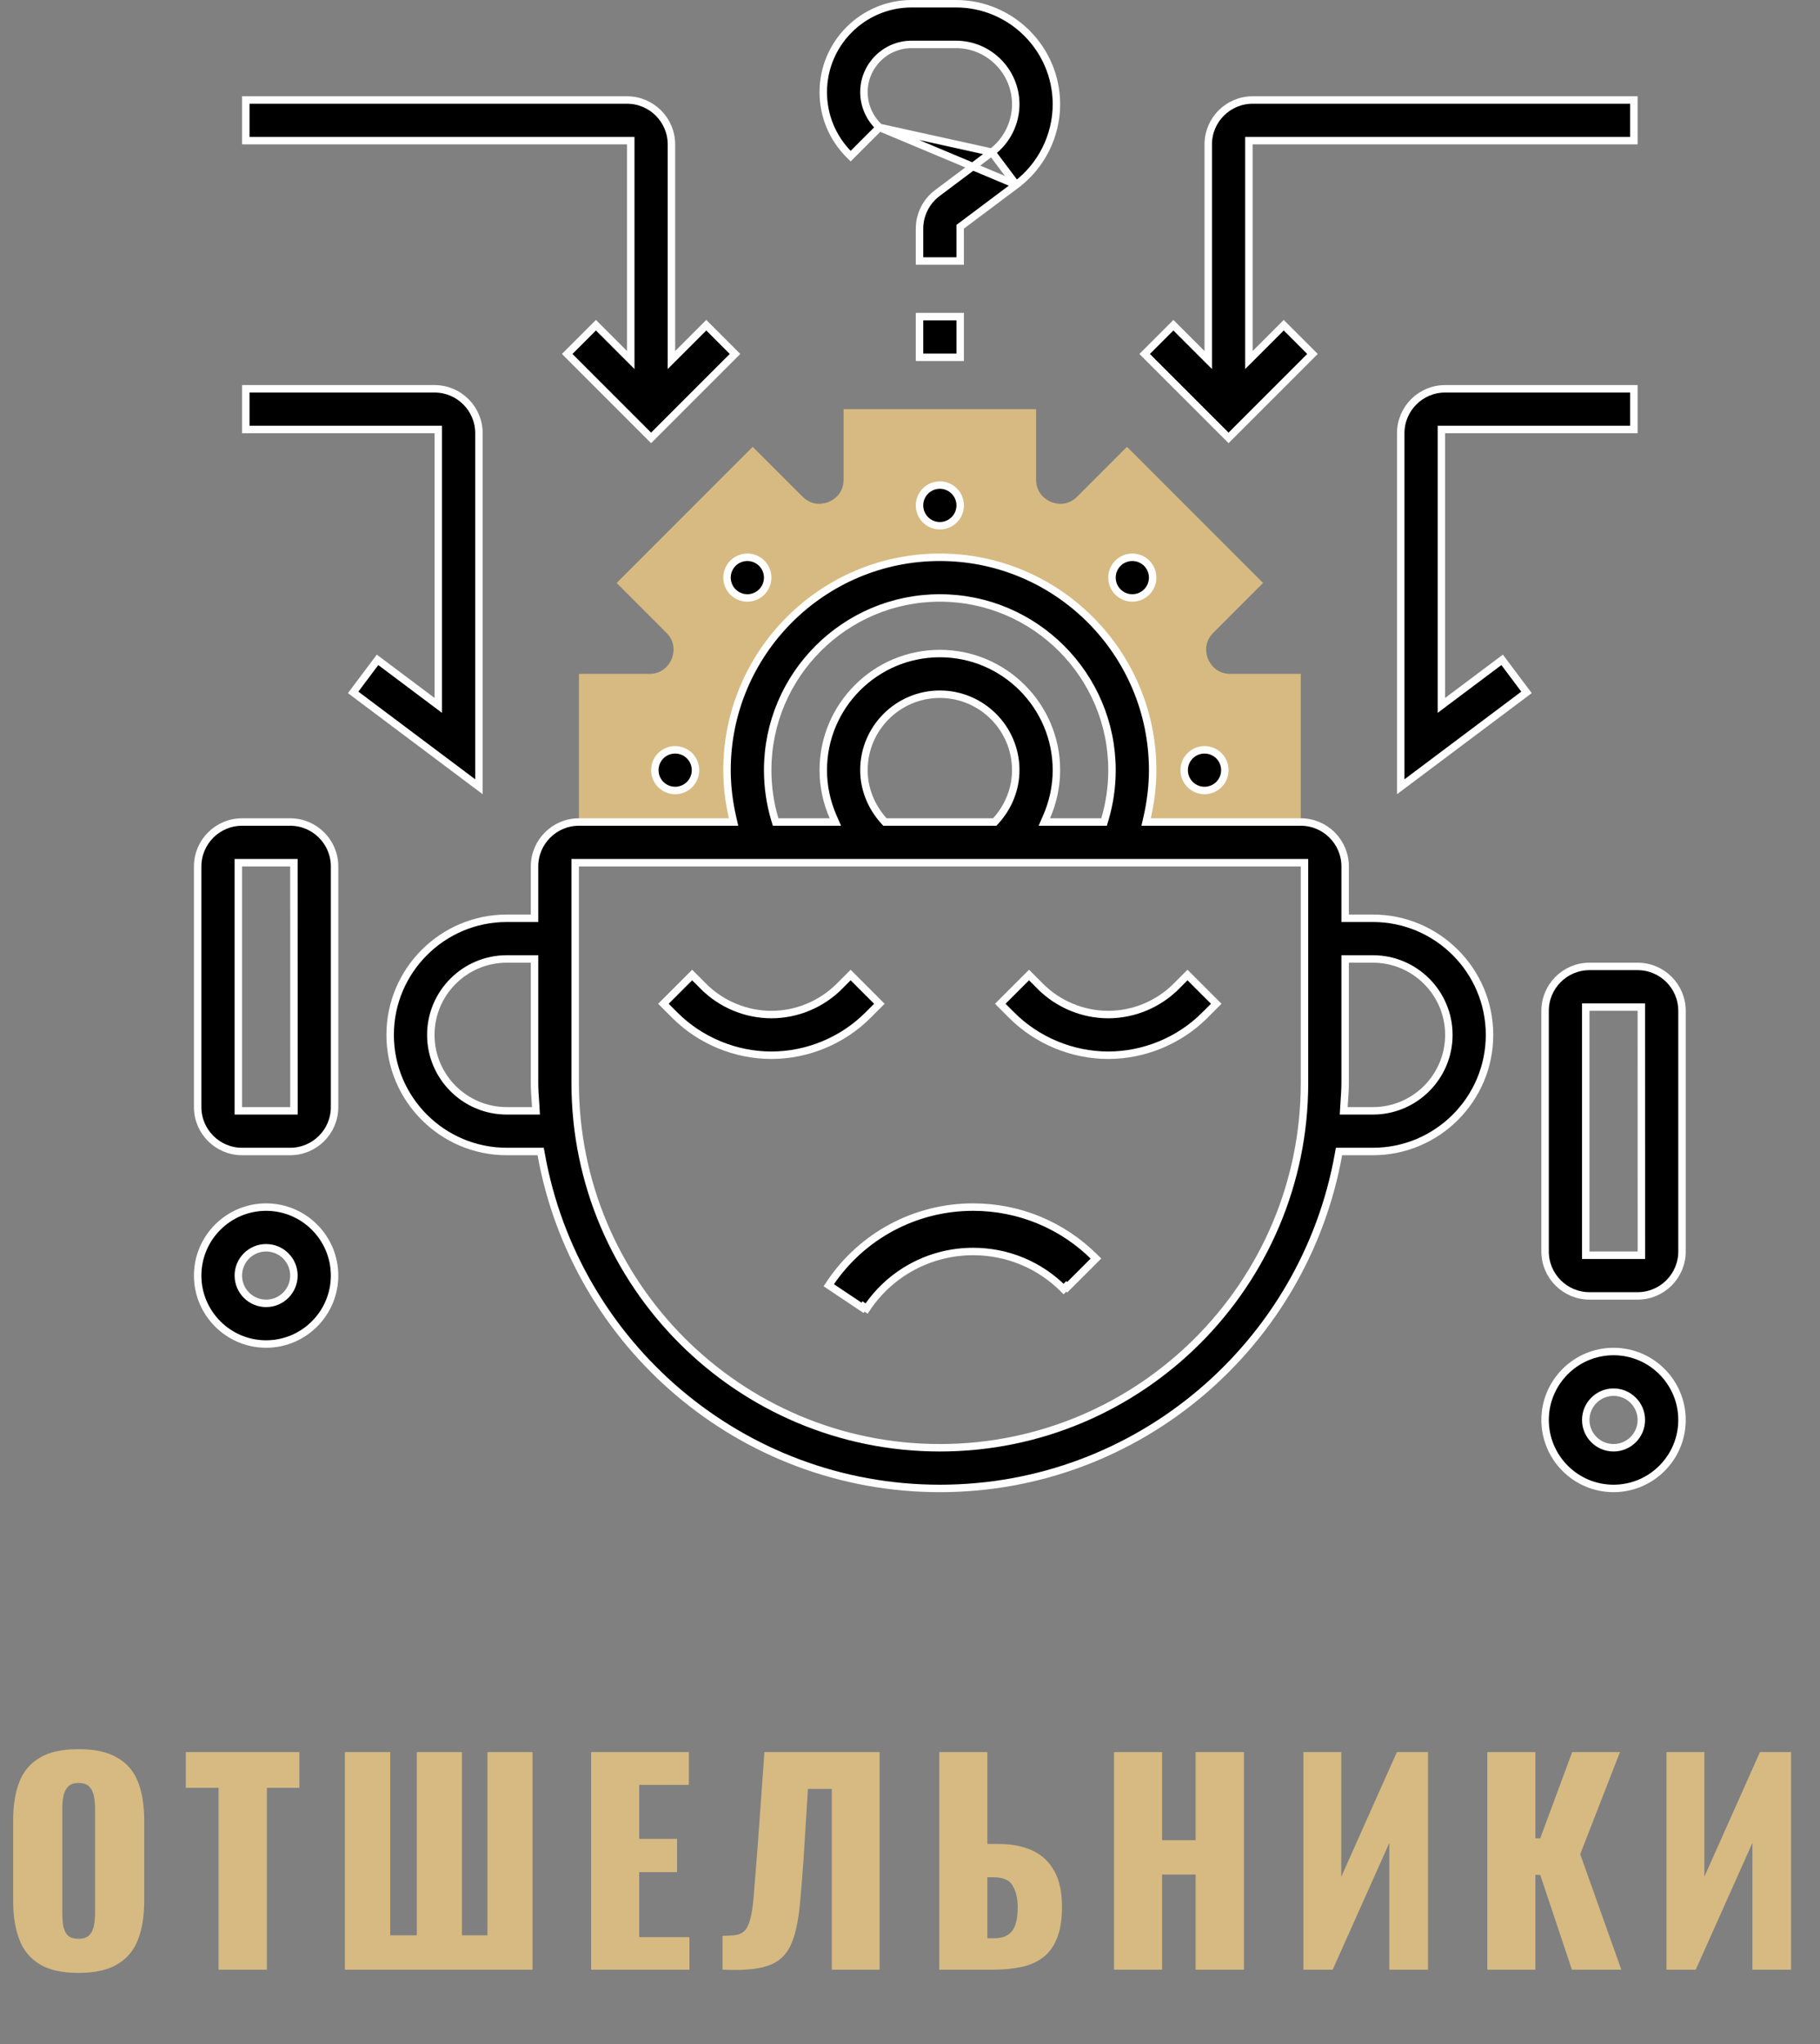
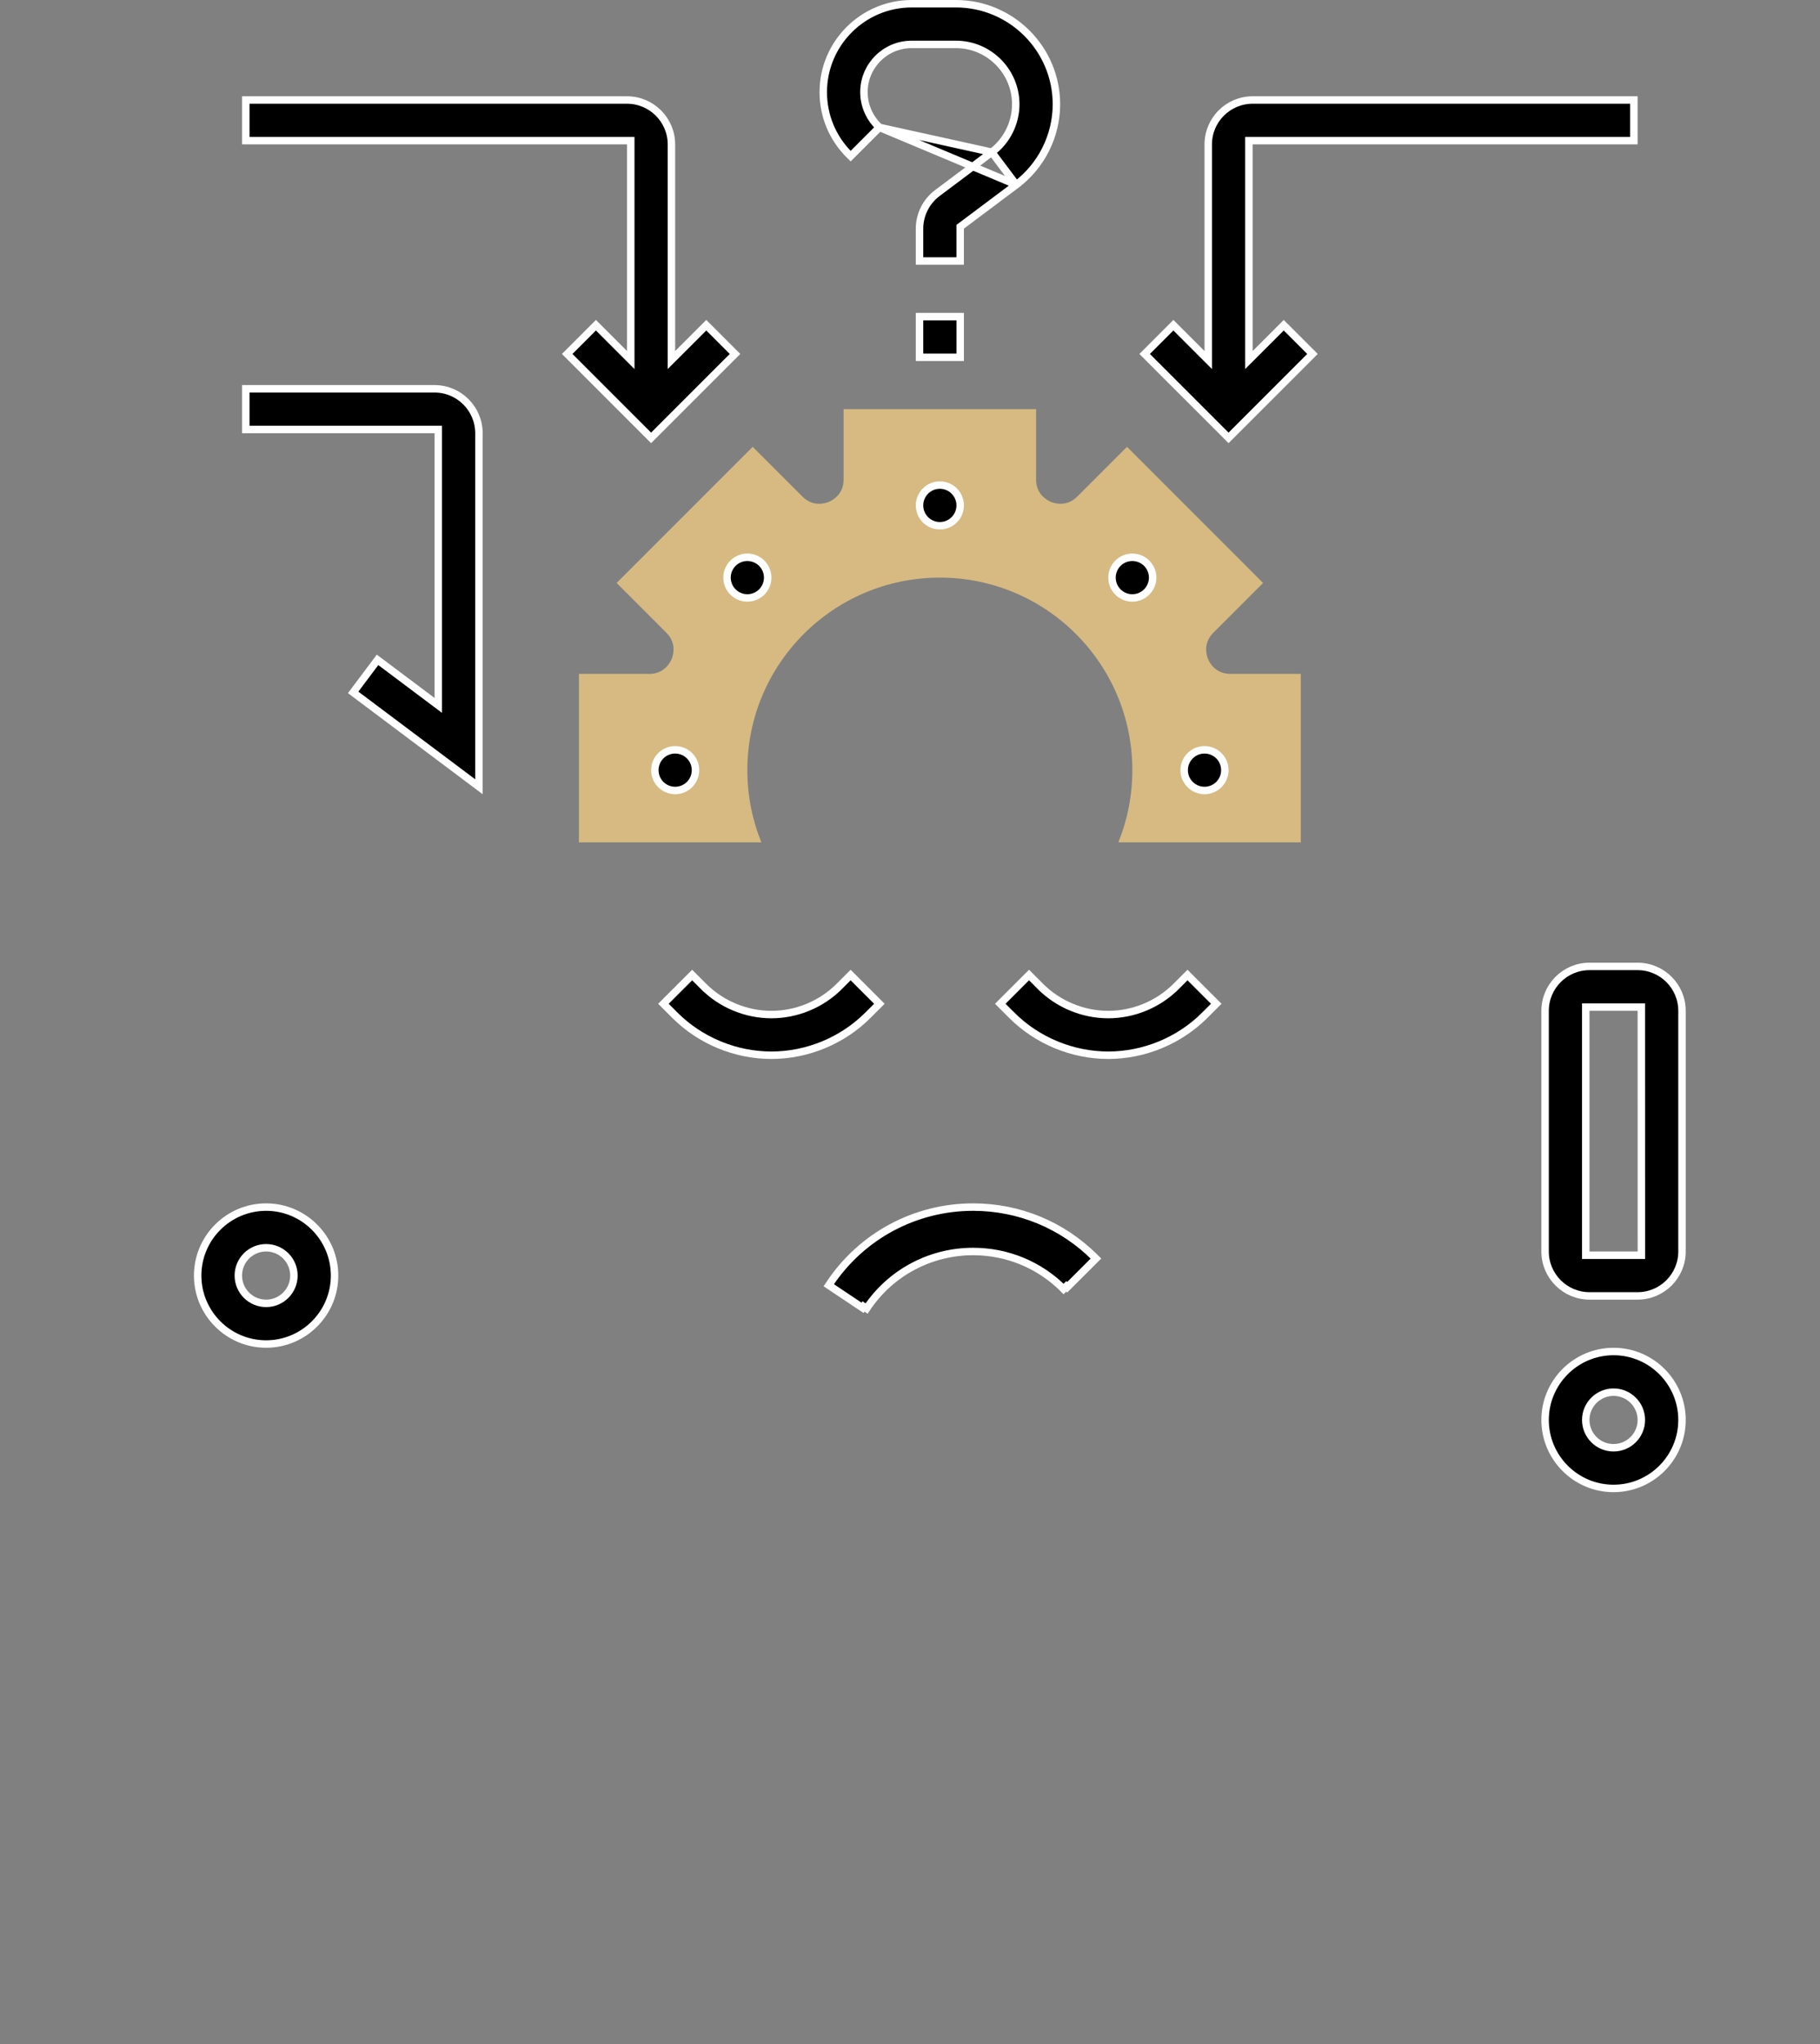
<svg xmlns="http://www.w3.org/2000/svg" width="122" height="137" viewBox="0 0 122 137" fill="none">
  <rect x="0" y="0" width="122" height="137" fill="#808080" stroke="none" />
-   <path d="M5.256 132.216C4.164 132.216 3.3 132.024 2.664 131.64C2.028 131.256 1.572 130.704 1.296 129.984C1.02 129.264 0.882 128.406 0.882 127.41L0.882 121.992C0.882 120.984 1.02 120.126 1.296 119.418C1.572 118.71 2.028 118.17 2.664 117.798C3.3 117.414 4.164 117.222 5.256 117.222C6.36 117.222 7.23 117.414 7.866 117.798C8.514 118.17 8.976 118.71 9.252 119.418C9.528 120.126 9.666 120.984 9.666 121.992L9.666 127.41C9.666 128.406 9.528 129.264 9.252 129.984C8.976 130.704 8.514 131.256 7.866 131.64C7.23 132.024 6.36 132.216 5.256 132.216ZM5.256 129.93C5.592 129.93 5.838 129.846 5.994 129.678C6.15 129.51 6.252 129.294 6.3 129.03C6.348 128.766 6.372 128.496 6.372 128.22L6.372 121.2C6.372 120.912 6.348 120.642 6.3 120.39C6.252 120.126 6.15 119.91 5.994 119.742C5.838 119.574 5.592 119.49 5.256 119.49C4.944 119.49 4.71 119.574 4.554 119.742C4.398 119.91 4.296 120.126 4.248 120.39C4.2 120.642 4.176 120.912 4.176 121.2L4.176 128.22C4.176 128.496 4.194 128.766 4.23 129.03C4.278 129.294 4.374 129.51 4.518 129.678C4.674 129.846 4.92 129.93 5.256 129.93ZM14.651 132L14.651 119.814H12.455V117.42H20.069V119.814H17.891L17.891 132H14.651ZM23.116 132L23.116 117.42H26.159L26.159 129.696H27.941L27.941 117.42H30.965L30.965 129.696H32.675V117.42H35.699V132H23.116ZM39.626 132V117.42H46.178V119.616H42.848V123.234H45.386V125.466H42.848V129.822H46.214V132H39.626ZM48.433 132V129.732C48.841 129.732 49.171 129.708 49.423 129.66C49.675 129.6 49.873 129.468 50.017 129.264C50.161 129.06 50.275 128.748 50.359 128.328C50.443 127.908 50.509 127.344 50.557 126.636C50.617 125.928 50.689 125.028 50.773 123.936L51.241 117.42H58.963V132H55.759V119.886H54.157L53.869 124.548C53.785 125.748 53.701 126.786 53.617 127.662C53.533 128.526 53.395 129.252 53.203 129.84C53.023 130.428 52.747 130.89 52.375 131.226C52.015 131.55 51.517 131.772 50.881 131.892C50.245 132.012 49.429 132.048 48.433 132ZM62.963 132V117.42H66.185V123.576H66.905C67.817 123.576 68.591 123.726 69.227 124.026C69.863 124.326 70.349 124.788 70.685 125.412C71.021 126.024 71.189 126.816 71.189 127.788C71.189 128.676 71.069 129.396 70.829 129.948C70.601 130.5 70.277 130.926 69.857 131.226C69.437 131.526 68.945 131.73 68.381 131.838C67.829 131.946 67.235 132 66.599 132H62.963ZM66.185 129.894H66.617C67.025 129.894 67.343 129.816 67.571 129.66C67.811 129.504 67.979 129.264 68.075 128.94C68.183 128.616 68.231 128.208 68.219 127.716C68.207 127.176 68.093 126.726 67.877 126.366C67.673 125.994 67.241 125.808 66.581 125.808H66.185V129.894ZM74.675 132V117.42H77.897V123.324H80.147V117.42H83.387V132H80.147V125.628H77.897V132H74.675ZM87.372 132V117.42H89.91V125.772L93.636 117.42H95.724V132H93.132V123.504L89.334 132H87.372ZM99.699 132V117.42H102.921V123.198H103.245L105.387 117.42H108.591L105.927 124.26L108.681 132H105.369L103.245 125.646H102.921V132H99.699ZM111.71 132V117.42H114.248V125.772L117.974 117.42H120.062V132H117.47V123.504L113.672 132H111.71Z" fill="#D6BA81" />
  <path d="M50.097 51.613C50.097 44.487 55.875 38.71 63.001 38.71C70.126 38.71 75.904 44.487 75.904 51.613C75.904 53.324 75.57 54.958 74.965 56.452H87.194V45.161H82.47C81.47 45.161 81.076 44.398 80.978 44.166C80.881 43.931 80.622 43.116 81.33 42.408L84.668 39.068L75.546 29.945L72.206 33.284C71.497 33.992 70.683 33.727 70.447 33.635C70.215 33.537 69.452 33.144 69.452 32.144V27.419H56.549V32.144C56.549 33.144 55.786 33.537 55.554 33.635C55.32 33.729 54.505 33.993 53.796 33.284L50.456 29.945L41.333 39.068L44.672 42.408C45.378 43.114 45.118 43.931 45.023 44.166C44.925 44.398 44.531 45.161 43.531 45.161H38.807V56.452H51.036C50.431 54.958 50.097 53.324 50.097 51.613V51.613Z" fill="#D6BA81" />
-   <path d="M90.169 61.29V61.54H90.419H92.032C96.341 61.54 99.847 65.046 99.847 69.355C99.847 73.664 96.341 77.169 92.032 77.169H89.966H89.757L89.72 77.375C87.446 90.075 76.343 99.75 63 99.75C49.658 99.75 38.554 90.075 36.28 77.375L36.243 77.169H36.034H33.968C29.659 77.169 26.153 73.664 26.153 69.355C26.153 65.046 29.659 61.54 33.968 61.54H35.581H35.831V61.29V58.065C35.831 56.424 37.166 55.089 38.806 55.089H48.86H49.173L49.103 54.783C48.867 53.746 48.734 52.689 48.734 51.613C48.734 43.746 55.133 37.347 63 37.347C70.867 37.347 77.266 43.746 77.266 51.613C77.266 52.689 77.133 53.746 76.897 54.783L76.827 55.089H77.14H87.194C88.835 55.089 90.169 56.424 90.169 58.065V61.29ZM73.823 55.089H74.009L74.062 54.91C74.379 53.845 74.54 52.74 74.54 51.613C74.54 45.251 69.362 40.073 63 40.073C56.638 40.073 51.46 45.251 51.46 51.613C51.46 52.74 51.621 53.845 51.938 54.91L51.991 55.089H52.178H55.615H55.997L55.844 54.739C55.417 53.761 55.186 52.7 55.186 51.613C55.186 47.304 58.691 43.798 63 43.798C67.309 43.798 70.815 47.304 70.815 51.613C70.815 52.7 70.584 53.761 70.156 54.739L70.004 55.089H70.386H73.823ZM59.245 55.006L59.319 55.089H59.431H66.571H66.682L66.757 55.006C67.594 54.078 68.089 52.882 68.089 51.613C68.089 48.807 65.806 46.524 63 46.524C60.194 46.524 57.911 48.807 57.911 51.613C57.911 52.881 58.408 54.078 59.245 55.006ZM35.831 64.516V64.266H35.581H33.968C31.162 64.266 28.879 66.549 28.879 69.355C28.879 72.161 31.162 74.444 33.968 74.444H35.663H35.928L35.913 74.179C35.904 74.032 35.894 73.889 35.884 73.746C35.857 73.355 35.831 72.973 35.831 72.581V64.516ZM38.806 57.815H38.556V58.065V72.581C38.556 86.059 49.522 97.024 63 97.024C76.478 97.024 87.444 86.059 87.444 72.581V58.065V57.815H87.194H38.806ZM90.088 74.179L90.072 74.444H90.337H92.032C94.838 74.444 97.121 72.161 97.121 69.355C97.121 66.549 94.838 64.266 92.032 64.266H90.419H90.169V64.516V72.581C90.169 72.973 90.143 73.355 90.116 73.746C90.106 73.889 90.096 74.032 90.088 74.179Z" fill="black" stroke="white" stroke-width="0.5" />
  <path d="M58.179 68.038C56.476 69.741 54.117 70.718 51.709 70.718C49.301 70.718 46.942 69.741 45.239 68.038L44.471 67.269L46.398 65.342L47.166 66.111L47.343 65.934L47.166 66.111C48.363 67.308 50.017 67.992 51.709 67.992C53.401 67.992 55.055 67.308 56.252 66.111L56.075 65.934L56.252 66.111L57.02 65.342L58.947 67.269L58.179 68.038Z" fill="black" stroke="white" stroke-width="0.5" />
  <path d="M80.937 68.215L80.76 68.038C79.057 69.741 76.698 70.718 74.29 70.718C71.882 70.718 69.523 69.741 67.82 68.038L67.654 68.204L67.82 68.038L67.052 67.269L68.979 65.342L69.747 66.111L69.924 65.934L69.747 66.111C70.944 67.308 72.598 67.992 74.29 67.992C75.982 67.992 77.636 67.308 78.833 66.111L78.656 65.934L78.833 66.111L79.602 65.342L81.529 67.269L80.76 68.038L80.937 68.215Z" fill="black" stroke="white" stroke-width="0.5" />
  <path d="M55.617 86.04L55.617 86.04C57.762 82.819 61.357 80.895 65.23 80.895C68.316 80.895 71.219 82.098 73.401 84.28L73.578 84.103L73.401 84.28L73.465 84.343L71.537 86.27L71.474 86.207L71.297 86.384C69.676 84.763 67.521 83.871 65.23 83.871C62.354 83.871 59.684 85.3 58.091 87.692L57.883 87.553L57.883 87.553C57.883 87.553 57.883 87.553 57.883 87.553L57.82 87.647L55.555 86.132L55.617 86.04Z" fill="black" stroke="white" stroke-width="0.5" />
-   <path d="M15.976 74.194V74.444H16.226H19.455H19.705L19.705 74.194L19.702 58.065L19.702 57.815H19.452H16.226H15.976V58.065V74.194ZM16.226 55.089H19.452C21.093 55.089 22.427 56.424 22.427 58.065V74.194C22.427 75.835 21.093 77.169 19.452 77.169H16.226C14.585 77.169 13.25 75.835 13.25 74.194V58.065C13.25 56.424 14.585 55.089 16.226 55.089Z" fill="black" stroke="white" stroke-width="0.5" />
  <path d="M13.25 85.484C13.25 82.954 15.309 80.895 17.839 80.895C20.368 80.895 22.427 82.954 22.427 85.484C22.427 88.013 20.368 90.072 17.839 90.072C15.309 90.072 13.25 88.013 13.25 85.484ZM15.976 85.484C15.976 86.512 16.81 87.347 17.839 87.347C18.867 87.347 19.702 86.512 19.702 85.484C19.702 84.455 18.867 83.621 17.839 83.621C16.81 83.621 15.976 84.455 15.976 85.484Z" fill="black" stroke="white" stroke-width="0.5" />
  <path d="M106.298 83.871V84.121H106.548H109.777H110.027L110.027 83.871L110.024 67.742L110.024 67.492H109.774H106.548H106.298V67.742V83.871ZM106.548 64.766H109.774C111.415 64.766 112.75 66.101 112.75 67.742V83.871C112.75 85.512 111.415 86.847 109.774 86.847H106.548C104.907 86.847 103.572 85.512 103.572 83.871V67.742C103.572 66.101 104.907 64.766 106.548 64.766Z" fill="black" stroke="white" stroke-width="0.5" />
  <path d="M103.572 95.161C103.572 92.632 105.631 90.573 108.161 90.573C110.691 90.573 112.75 92.632 112.75 95.161C112.75 97.691 110.691 99.75 108.161 99.75C105.631 99.75 103.572 97.691 103.572 95.161ZM106.298 95.161C106.298 96.19 107.133 97.024 108.161 97.024C109.189 97.024 110.024 96.19 110.024 95.161C110.024 94.133 109.189 93.298 108.161 93.298C107.133 93.298 106.298 94.133 106.298 95.161Z" fill="black" stroke="white" stroke-width="0.5" />
  <path d="M46.621 51.613C46.621 52.366 46.011 52.976 45.258 52.976C44.505 52.976 43.895 52.366 43.895 51.613C43.895 50.86 44.505 50.25 45.258 50.25C46.011 50.25 46.621 50.86 46.621 51.613Z" fill="black" stroke="white" stroke-width="0.5" />
  <path d="M51.46 38.71C51.46 39.462 50.85 40.073 50.097 40.073C49.345 40.073 48.734 39.462 48.734 38.71C48.734 37.957 49.345 37.347 50.097 37.347C50.85 37.347 51.46 37.957 51.46 38.71Z" fill="black" stroke="white" stroke-width="0.5" />
  <path d="M82.105 51.613C82.105 52.366 81.495 52.976 80.742 52.976C79.99 52.976 79.379 52.366 79.379 51.613C79.379 50.86 79.99 50.25 80.742 50.25C81.495 50.25 82.105 50.86 82.105 51.613Z" fill="black" stroke="white" stroke-width="0.5" />
  <path d="M77.265 38.71C77.265 39.462 76.655 40.073 75.903 40.073C75.15 40.073 74.54 39.462 74.54 38.71C74.54 37.957 75.15 37.347 75.903 37.347C76.655 37.347 77.265 37.957 77.265 38.71Z" fill="black" stroke="white" stroke-width="0.5" />
  <path d="M64.364 33.871C64.364 34.623 63.753 35.234 63.001 35.234C62.248 35.234 61.638 34.623 61.638 33.871C61.638 33.118 62.248 32.508 63.001 32.508C63.753 32.508 64.364 33.118 64.364 33.871Z" fill="black" stroke="white" stroke-width="0.5" />
  <path d="M66.484 10.2L66.484 10.2L62.83 12.94L62.829 12.941C62.084 13.498 61.638 14.39 61.638 15.323V17.492H64.363V15.323V15.197L64.463 15.123L68.121 12.381L66.484 10.2ZM66.484 10.2C67.489 9.446 68.089 8.245 68.089 6.989C68.089 4.776 66.289 2.976 64.076 2.976H61.11C59.346 2.976 57.912 4.41 57.912 6.174C57.912 7.018 58.253 7.841 58.848 8.436L58.949 8.537M66.484 10.2L58.949 8.537M58.949 8.537L57.022 10.464L56.921 10.364L56.744 10.54L56.921 10.364C55.802 9.244 55.186 7.756 55.186 6.174C55.186 2.909 57.845 0.25 61.11 0.25H64.076C67.793 0.25 70.815 3.272 70.815 6.989C70.815 9.097 69.809 11.113 68.122 12.381L58.949 8.537Z" fill="black" stroke="white" stroke-width="0.5" />
  <path d="M61.638 21.218H64.364V23.944H61.638V21.218Z" fill="black" stroke="white" stroke-width="0.5" />
-   <path d="M96.621 46.774V47.274L97.021 46.974L100.692 44.221L102.327 46.401L93.895 52.726V29.032C93.895 27.391 95.23 26.056 96.871 26.056H109.524V28.782H96.871H96.621V29.032V46.774Z" fill="black" stroke="white" stroke-width="0.5" />
  <path d="M83.967 6.702H109.524V9.427H83.967H83.717V9.677V23.526V24.129L84.144 23.703L86.053 21.794L87.98 23.721L82.355 29.346L76.729 23.721L78.656 21.794L80.565 23.703L80.992 24.129V23.526V9.677C80.992 8.037 82.326 6.702 83.967 6.702Z" fill="black" stroke="white" stroke-width="0.5" />
  <path d="M32.105 29.032V52.726L23.673 46.401L25.308 44.221L28.979 46.974L29.379 47.274V46.774V29.032V28.782H29.129H16.476V26.056H29.129C30.77 26.056 32.105 27.391 32.105 29.032Z" fill="black" stroke="white" stroke-width="0.5" />
  <path d="M41.856 23.703L42.282 24.129V23.526V9.677V9.427H42.032H16.476V6.702H42.032C43.673 6.702 45.008 8.037 45.008 9.677V23.526V24.129L45.435 23.703L47.344 21.794L49.271 23.721L43.645 29.346L38.02 23.721L39.947 21.794L41.856 23.703Z" fill="black" stroke="white" stroke-width="0.5" />
</svg>